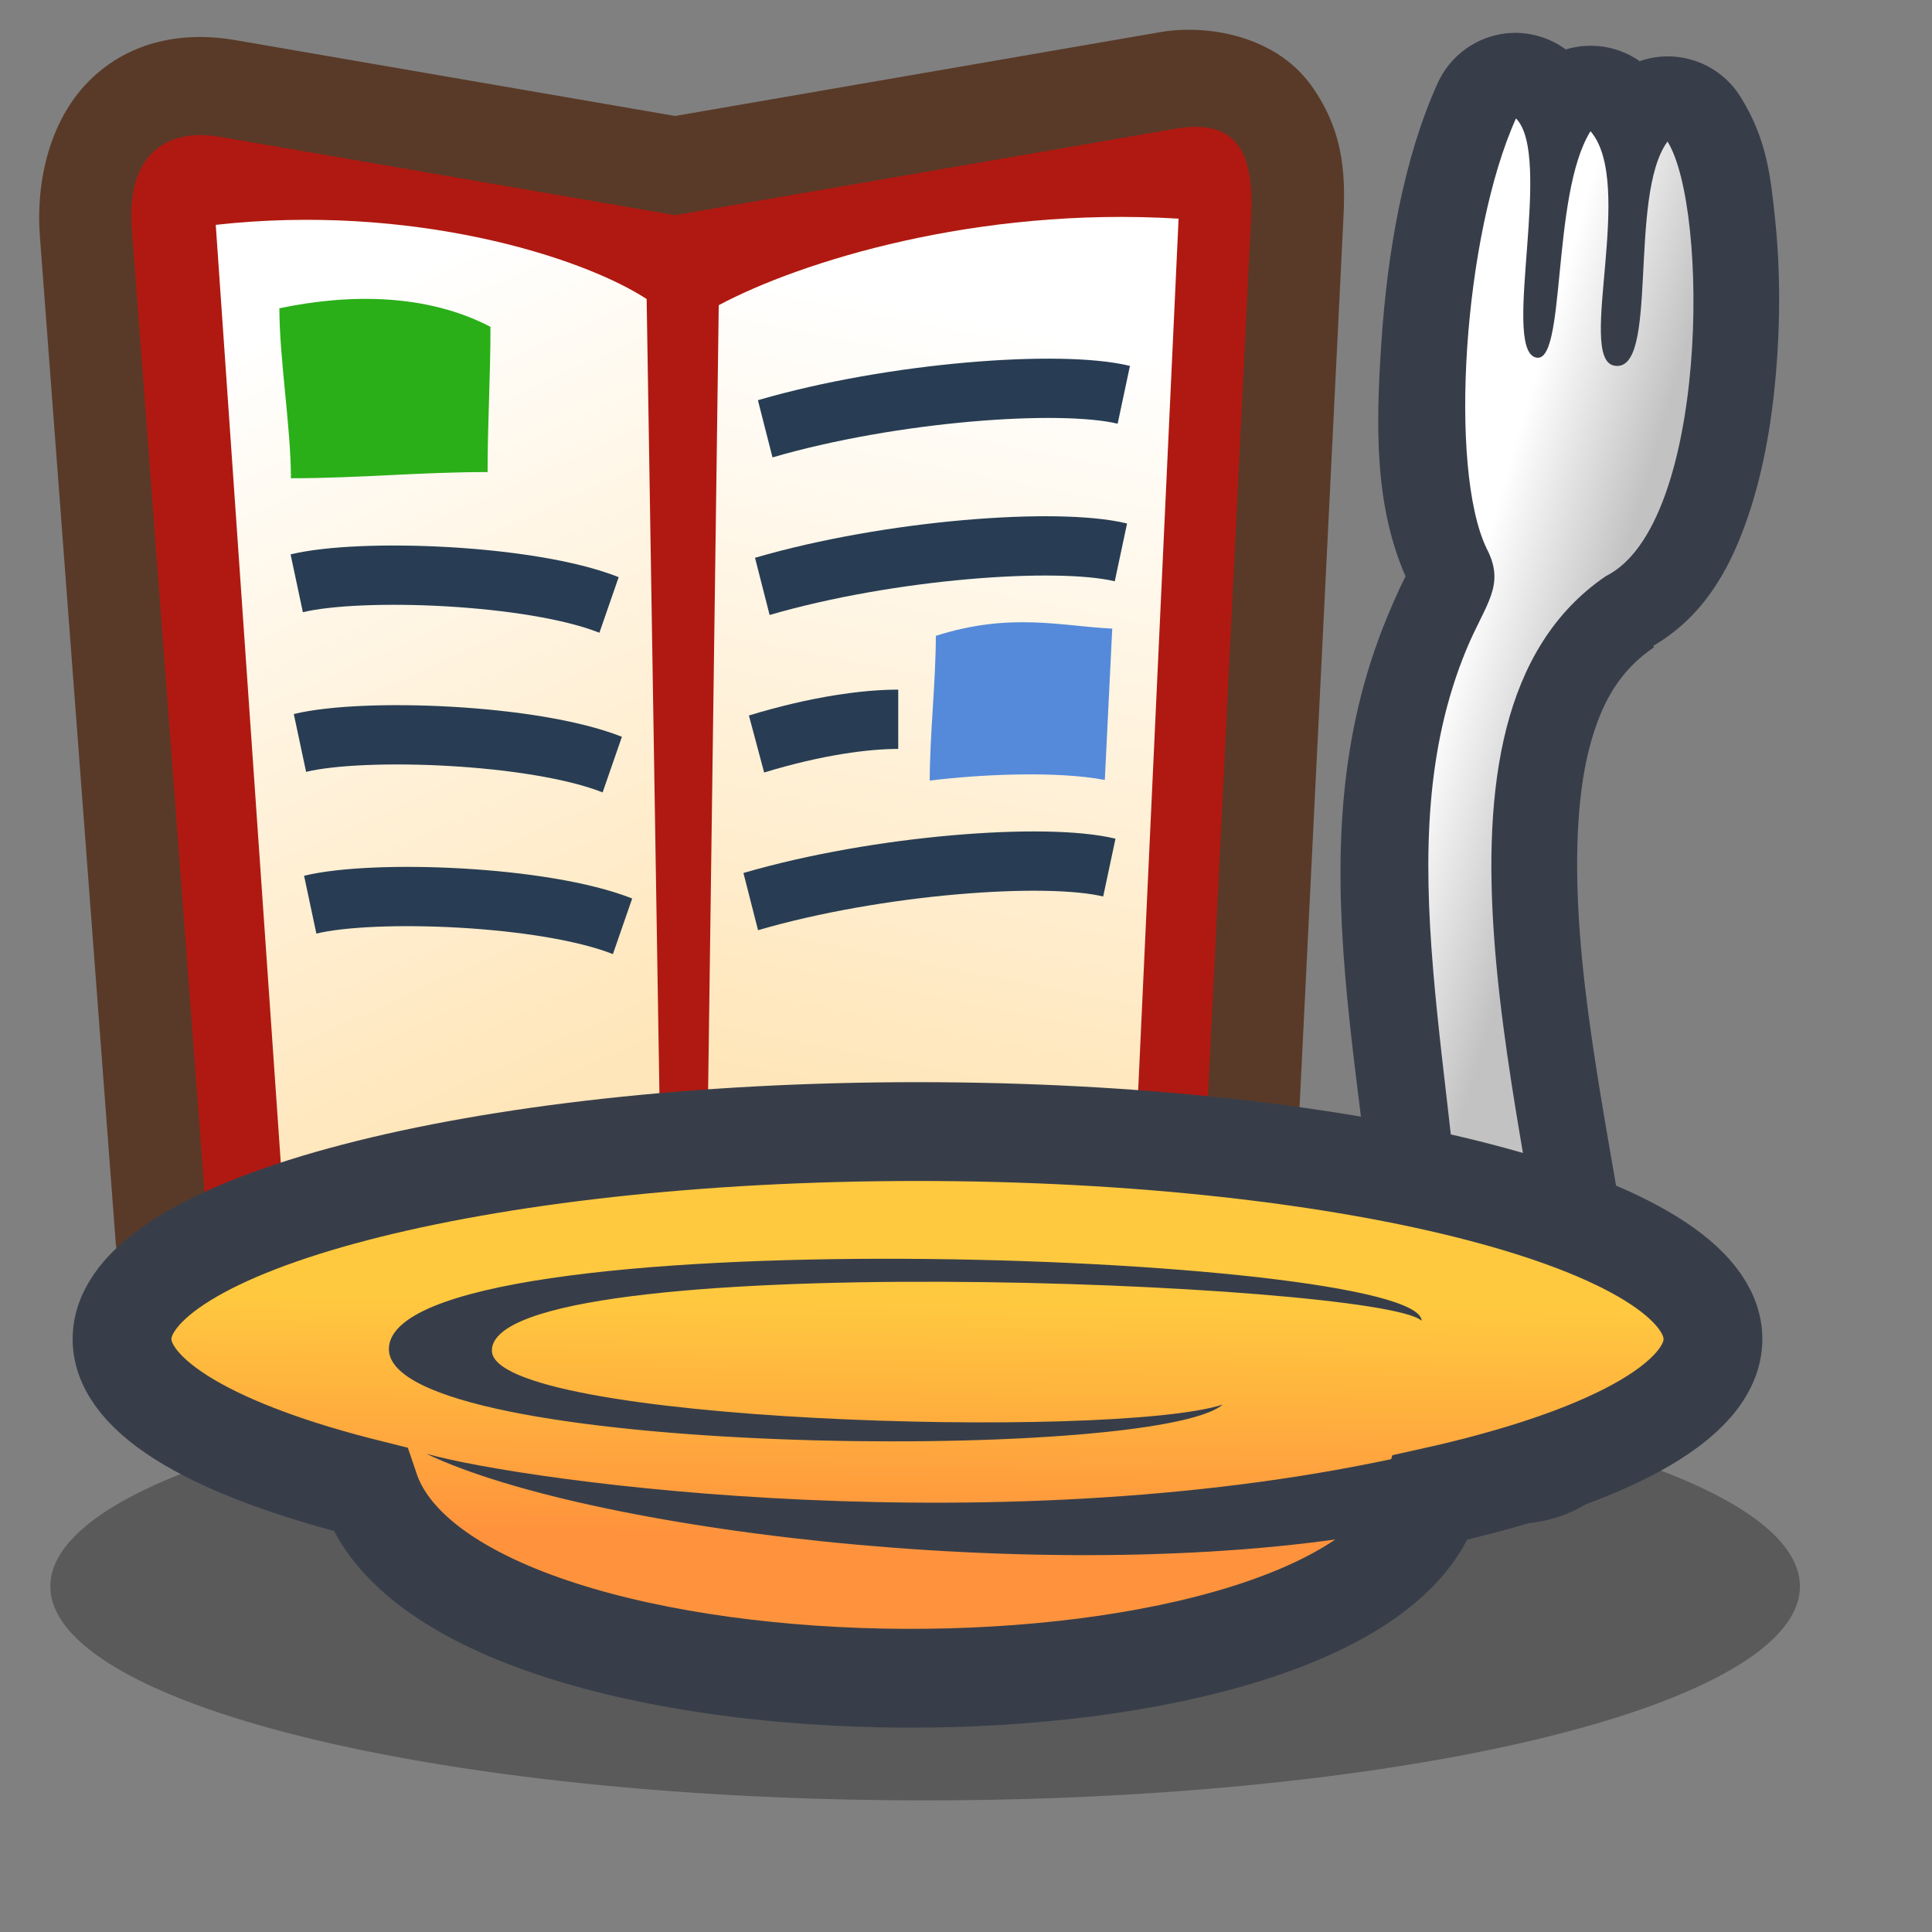
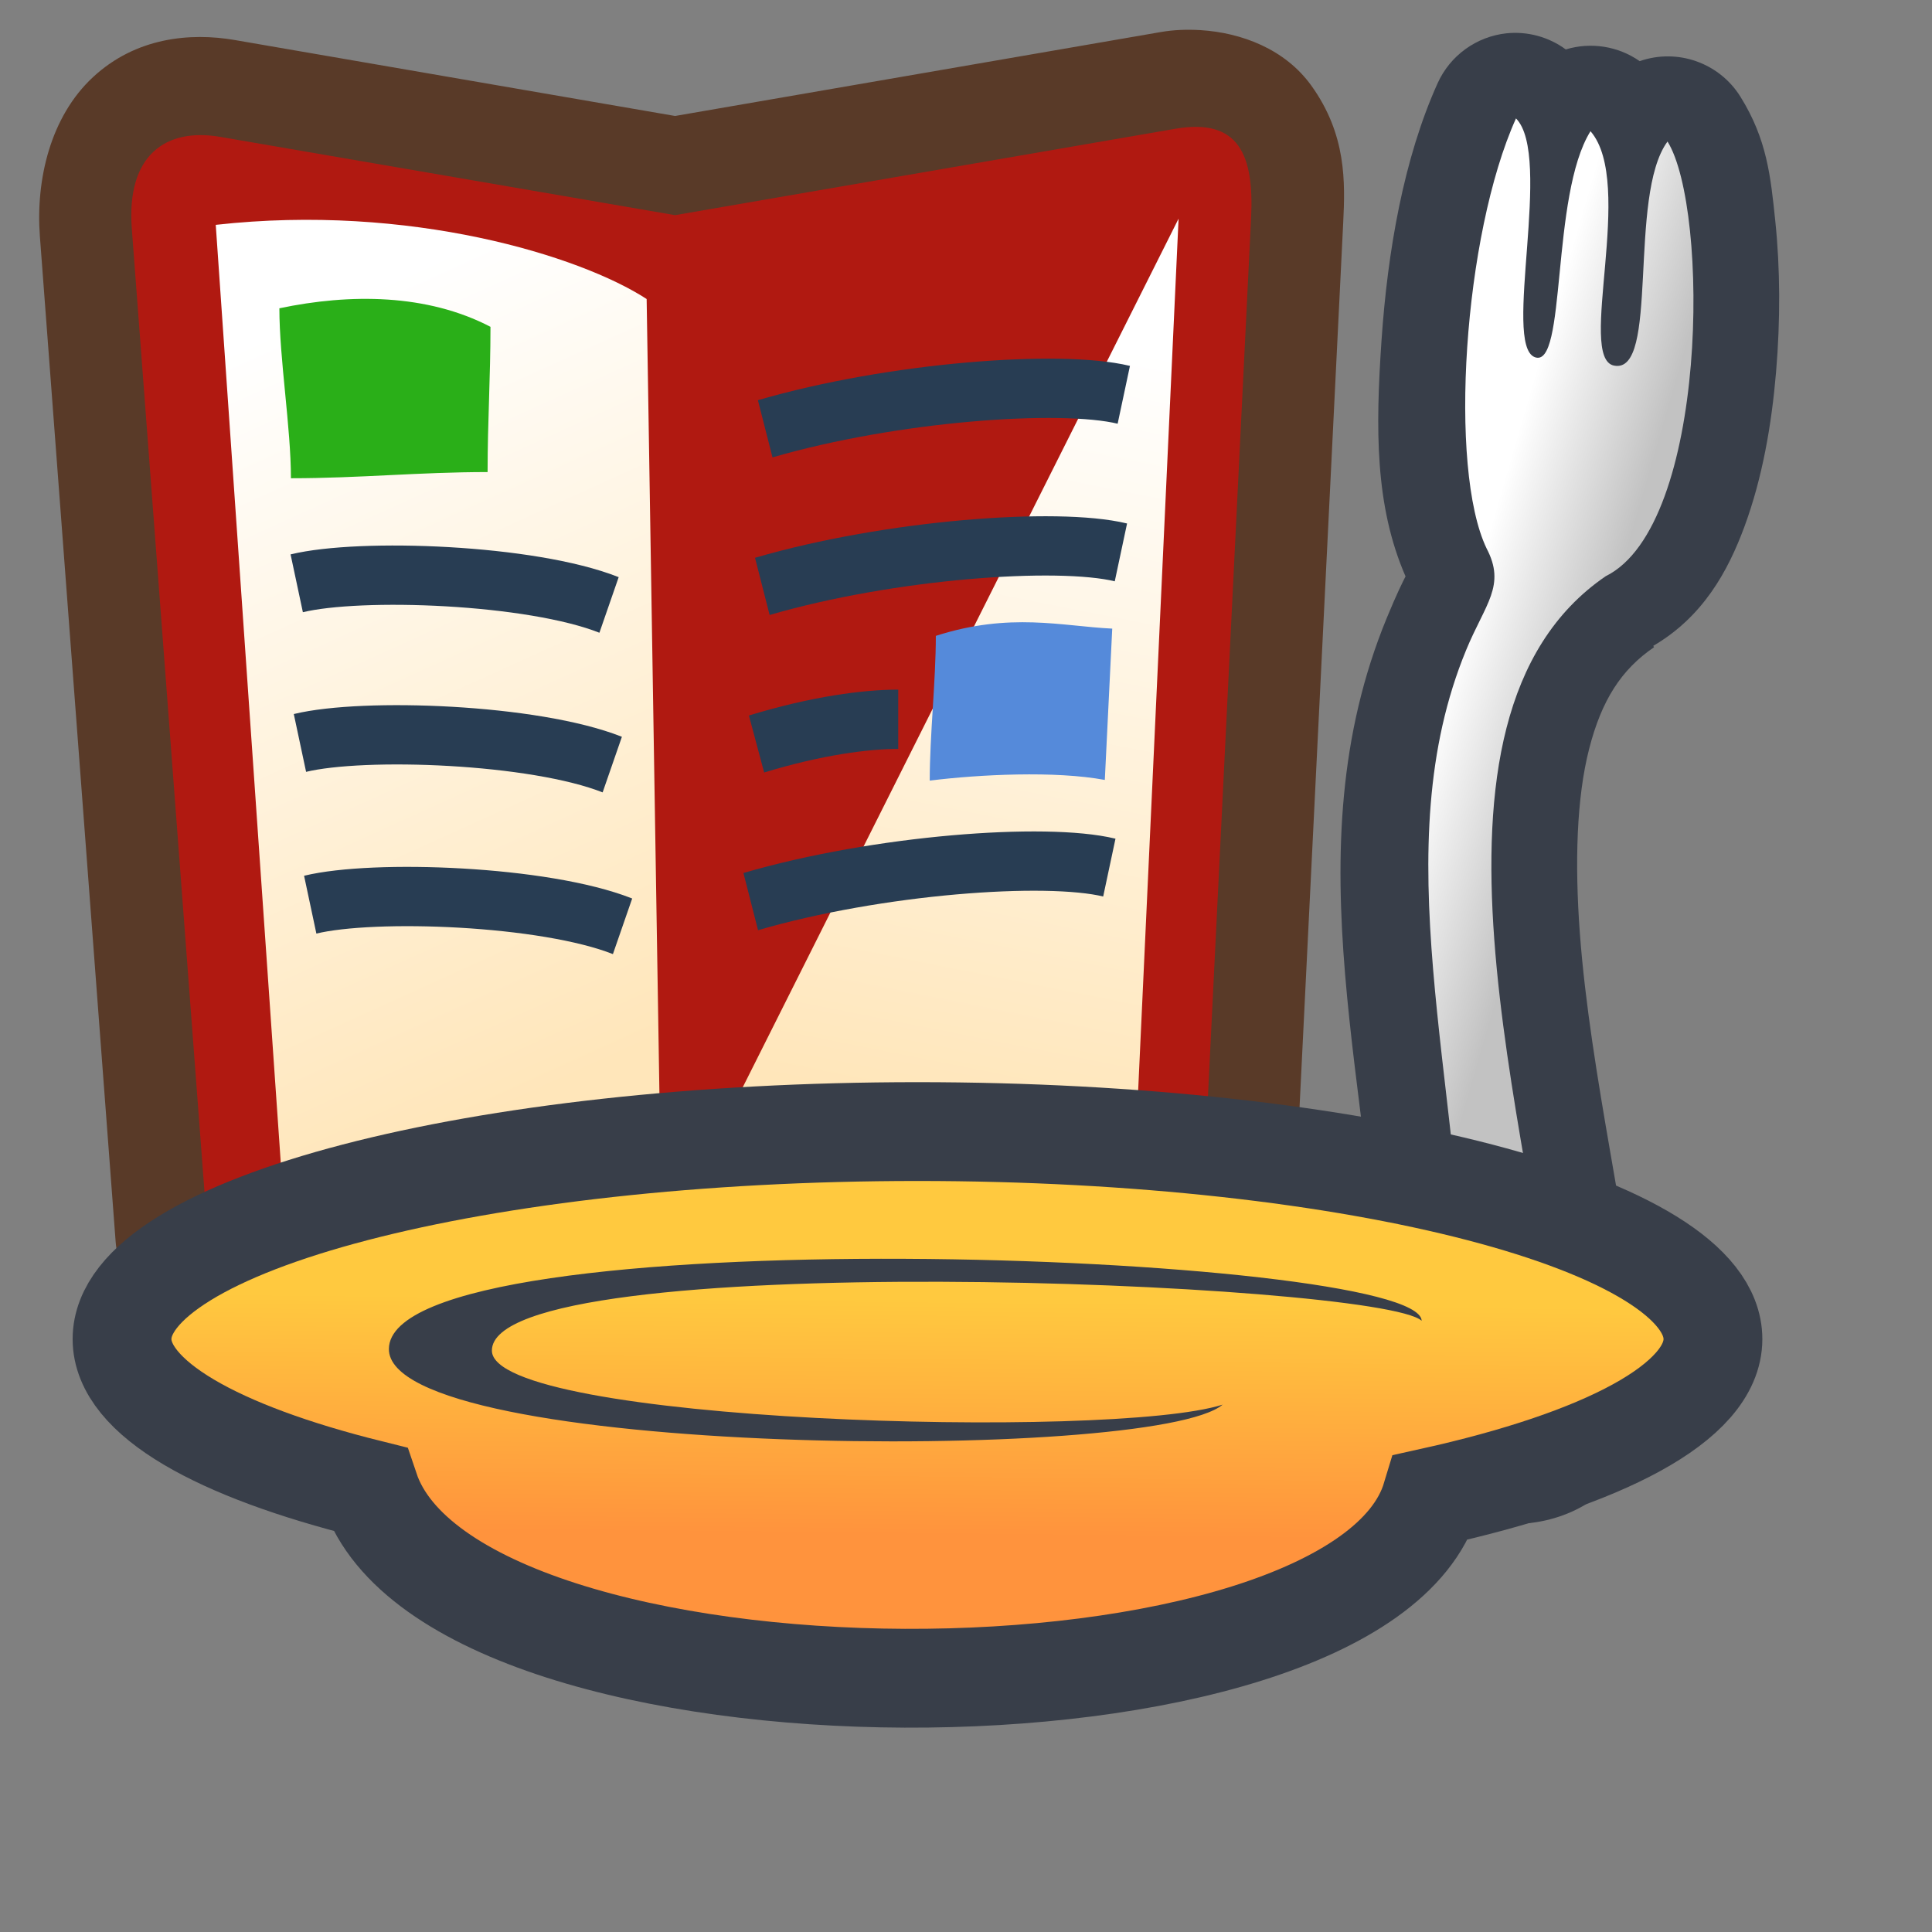
<svg xmlns="http://www.w3.org/2000/svg" xmlns:ns1="http://sodipodi.sourceforge.net/DTD/sodipodi-0.dtd" xmlns:ns2="http://www.inkscape.org/namespaces/inkscape" xmlns:xlink="http://www.w3.org/1999/xlink" id="svg707" ns1:version="0.32" width="72pt" height="72pt" xml:space="preserve" ns1:docbase="/home/tweenk/dev/GartoonRedux/scalable/apps" ns1:docname="alacarte.svg" ns2:version="0.46+devel" ns2:output_extension="org.inkscape.output.svg.inkscape">
  <rect width="100%" height="100%" fill="#808080" stroke="none" />
  <defs id="defs709">
    <linearGradient id="linearGradient4140">
      <stop style="stop-color:#ff933d;stop-opacity:1" offset="0" id="stop4142" />
      <stop style="stop-color:#ffc93f;stop-opacity:1" offset="1" id="stop4144" />
    </linearGradient>
    <linearGradient id="linearGradient3155">
      <stop style="stop-color:#ffffff;stop-opacity:1;" offset="0" id="stop3157" />
      <stop style="stop-color:#ffe6ba;stop-opacity:1" offset="1" id="stop3159" />
    </linearGradient>
    <linearGradient id="linearGradient3306">
      <stop style="stop-color:#c2c2c2;stop-opacity:1" offset="0" id="stop3308" />
      <stop style="stop-color:#ffffff;stop-opacity:1;" offset="1" id="stop3310" />
    </linearGradient>
    <linearGradient ns2:collect="always" xlink:href="#linearGradient3306" id="linearGradient3318" gradientUnits="userSpaceOnUse" x1="78.101" y1="37.023" x2="72.319" y2="34.957" />
    <linearGradient ns2:collect="always" xlink:href="#linearGradient3155" id="linearGradient3161" x1="14.843" y1="20.161" x2="30.901" y2="58.001" gradientUnits="userSpaceOnUse" />
    <linearGradient ns2:collect="always" xlink:href="#linearGradient3155" id="linearGradient4138" x1="54.115" y1="20.652" x2="46.849" y2="59.743" gradientUnits="userSpaceOnUse" />
    <linearGradient ns2:collect="always" xlink:href="#linearGradient4140" id="linearGradient4146" x1="43.669" y1="78.567" x2="43.795" y2="66.683" gradientUnits="userSpaceOnUse" />
  </defs>
  <ns1:namedview id="base" ns2:zoom="3.197694" ns2:cx="79.906139" ns2:cy="51.432308" ns2:window-width="795" ns2:window-height="724" ns2:window-x="50" ns2:window-y="9" ns2:current-layer="svg707" showgrid="false" />
-   <path ns1:type="arc" style="opacity:1;color:#000000;fill:#000000;fill-opacity:0.294;fill-rule:nonzero;stroke:none;stroke-width:3;marker:none;marker-start:none;marker-mid:none;marker-end:none;visibility:visible;display:inline;overflow:visible;enable-background:accumulate" id="path2512" ns1:cx="45.501541" ns1:cy="82.494591" ns1:rx="41.123386" ns1:ry="9.6944857" d="m 86.625,82.495 a 41.123,9.694 0 1 1 -82.247,0 41.123,9.694 0 1 1 82.247,0 z" transform="matrix(1.057,0,0,1.097,-2.126,-11.671)" />
  <g id="g3163" transform="matrix(0.919,0,0,0.982,1.38,-3.965)">
    <path transform="translate(-1.095,0)" d="M 64.5,5.562 C 63.76,5.52 63.04,5.549 62.375,5.656 L 36.094,9.906 12.281,6.062 C 9.876,5.675 6.939,5.93 4.625,7.938 2.311,9.945 1.52,13.147 1.75,16 l 4.094,50.844 c 0.169,2.027 1.555,3.747 3.5,4.344 1.129,0.347 1.574,0.322 2.281,0.375 0.707,0.053 1.492,0.075 2.406,0.094 1.829,0.037 4.16,0.028 6.812,-0.031 5.304,-0.119 11.976,-0.41 18.562,-0.844 6.586,-0.434 13.055,-0.993 18.062,-1.688 2.504,-0.347 4.594,-0.708 6.375,-1.188 0.89,-0.24 1.703,-0.472 2.656,-0.969 0.476,-0.249 1.008,-0.567 1.656,-1.219 0.648,-0.651 1.506,-1.885 1.594,-3.562 L 72.219,15.312 C 72.327,13.255 72.4,10.852 70.5,8.375 69.075,6.518 66.72,5.691 64.5,5.562 z" id="path2222" style="opacity:1;color:#000000;fill:#593a28;fill-opacity:1;fill-rule:evenodd;stroke:none;stroke-width:1.648;marker:none;marker-start:none;marker-mid:none;marker-end:none;visibility:visible;display:inline;overflow:visible;enable-background:accumulate" ns2:original="M 63.15625 10.5625 L 36.09375 14.9375 L 11.5 10.96875 C 8.5555088 10.494359 6.4185715 11.871535 6.71875 15.59375 L 10.8125 66.4375 C 14.364458 67.53041 64.608828 65.191826 64.78125 61.90625 L 67.25 15.0625 C 67.416109 11.897214 66.605914 10.004979 63.15625 10.5625 z " ns2:radius="4.9764242" ns1:type="inkscape:offset" />
    <path style="opacity:1;color:#000000;fill:#b01911;fill-opacity:1;fill-rule:evenodd;stroke:none;stroke-width:1.648;marker:none;marker-start:none;marker-mid:none;marker-end:none;visibility:visible;display:inline;overflow:visible;enable-background:accumulate" d="M 9.723,66.429 5.625,15.608 C 5.325,11.886 7.462,10.489 10.406,10.964 L 34.997,14.925 62.046,10.554 c 3.45,-0.558 4.265,1.343 4.098,4.508 l -2.459,46.859 c -0.172,3.286 -50.41,5.601 -53.962,4.508 z" id="path2218" ns1:nodetypes="csscsssc" />
    <path ns1:nodetypes="ccssc" id="path2224" d="m 10.164,15.415 c 10.476,-1.095 19.702,1.564 23.298,3.753 l 0.782,45.502 c 0.029,1.662 -20.163,3.624 -20.327,1.407 z" style="opacity:1;color:#000000;fill:url(#linearGradient3161);fill-opacity:1;fill-rule:evenodd;stroke:none;stroke-width:1.648;marker:none;marker-start:none;marker-mid:none;marker-end:none;visibility:visible;display:inline;overflow:visible;enable-background:accumulate" />
-     <path ns1:nodetypes="ccssc" style="opacity:1;color:#000000;fill:url(#linearGradient4138);fill-opacity:1;fill-rule:evenodd;stroke:none;stroke-width:1.648;marker:none;marker-start:none;marker-mid:none;marker-end:none;visibility:visible;display:inline;overflow:visible;enable-background:accumulate" d="M 62.223,15.102 C 51.277,14.477 41.739,17.291 37.361,19.48 L 36.736,62.637 c -0.024,1.662 22.875,5.191 22.985,2.971 z" id="path2226" />
+     <path ns1:nodetypes="ccssc" style="opacity:1;color:#000000;fill:url(#linearGradient4138);fill-opacity:1;fill-rule:evenodd;stroke:none;stroke-width:1.648;marker:none;marker-start:none;marker-mid:none;marker-end:none;visibility:visible;display:inline;overflow:visible;enable-background:accumulate" d="M 62.223,15.102 L 36.736,62.637 c -0.024,1.662 22.875,5.191 22.985,2.971 z" id="path2226" />
    <path ns1:nodetypes="ccccc" id="rect2230" d="m 13.604,19.637 c 3.826,-0.754 7.992,-0.733 11.414,0.938 0,2.554 -0.156,4.795 -0.156,7.349 -3.701,0 -6.932,0.313 -10.633,0.313 0,-2.554 -0.625,-6.046 -0.625,-8.6 z" style="color:#000000;fill:#2aaf18;fill-opacity:1;fill-rule:evenodd;stroke:none;stroke-width:10;marker:none;marker-start:none;marker-mid:none;marker-end:none;visibility:visible;display:inline;overflow:visible;enable-background:accumulate" />
    <path ns2:tile-cy="34.363448" ns2:tile-cx="22.985314" ns2:tile-h="3.1545039" ns2:tile-w="18.535169" id="path3204" d="m 14.542,33.553 c 3.44,-0.782 12.665,-0.469 16.887,1.095" style="opacity:1;color:#000000;fill:none;stroke:#283d53;stroke-width:3;stroke-linecap:butt;stroke-linejoin:miter;stroke-miterlimit:4;stroke-opacity:1;stroke-dasharray:none;stroke-dashoffset:0;marker:none;marker-start:none;marker-mid:none;marker-end:none;visibility:visible;display:inline;overflow:visible;enable-background:accumulate" />
    <use height="90" width="90" id="use4195" transform="translate(0.174,8.078)" xlink:href="#path3204" ns2:tiled-clone-of="#path3204" y="0" x="0" />
    <use height="90" width="90" id="use4197" transform="translate(0.73,16.261)" xlink:href="#path3204" ns2:tiled-clone-of="#path3204" y="0" x="0" />
    <path style="color:#000000;fill:#558ada;fill-opacity:1;fill-rule:evenodd;stroke:none;stroke-width:10;marker:none;marker-start:none;marker-mid:none;marker-end:none;visibility:visible;display:inline;overflow:visible;enable-background:accumulate" d="m 58.636,35.846 c -2.724,-0.122 -5.517,-0.841 -9.538,0.366 0,2.274 -0.33,5.051 -0.33,7.325 2.67,-0.313 6.798,-0.503 9.467,-0.034 z" id="path4199" ns1:nodetypes="ccccc" />
    <path ns1:nodetypes="cc" style="opacity:1;color:#000000;fill:none;stroke:#283d53;stroke-width:3;stroke-linecap:butt;stroke-linejoin:miter;stroke-miterlimit:4;stroke-opacity:1;stroke-dasharray:none;stroke-dashoffset:0;marker:none;marker-start:none;marker-mid:none;marker-end:none;visibility:visible;display:inline;overflow:visible;enable-background:accumulate" d="M 59.261,24.015 C 55.821,23.233 46.752,23.859 39.872,25.735" id="path4203" ns2:tile-w="18.535169" ns2:tile-h="3.1545039" ns2:tile-cx="22.985314" ns2:tile-cy="34.363448" />
    <use height="90" width="90" transform="translate(-0.156,7.974)" id="use4205" xlink:href="#path4203" y="0" x="0" />
    <path ns2:tile-cy="34.363448" ns2:tile-cx="22.985314" ns2:tile-h="3.1545039" ns2:tile-w="18.535169" id="path4207" d="m 47.065,40.433 c -1.72,0 -4.378,0.313 -7.662,1.251" style="opacity:1;color:#000000;fill:none;stroke:#283d53;stroke-width:3;stroke-linecap:butt;stroke-linejoin:miter;stroke-miterlimit:4;stroke-opacity:1;stroke-dasharray:none;stroke-dashoffset:0;marker:none;marker-start:none;marker-mid:none;marker-end:none;visibility:visible;display:inline;overflow:visible;enable-background:accumulate" ns1:nodetypes="cc" />
    <use height="90" width="90" transform="translate(-0.782,23.923)" id="use4211" xlink:href="#path4203" y="0" x="0" />
  </g>
  <g id="g3314" transform="matrix(1.115,-6.7487326e-2,6.7487326e-2,1.115,-12.023,2.717)">
    <path d="M 77.688,3.75 C 76.34,3.815 75.128,4.588 74.5,5.781 c -1.704,3.239 -2.674,7.314 -3.188,11.312 -0.493,3.839 -0.74,7.274 0.438,10.5 -0.133,0.227 -0.419,0.711 -0.938,1.781 -4.954,10.219 -1.835,20.943 -2.156,32.25 -0.223,3.4 0.501,6.368 3.906,7.969 1.703,0.8 4.535,0.277 5.844,-1.188 1.309,-1.465 1.635,-3.08 1.75,-4.844 0.006,-0.125 0.006,-0.25 0,-0.375 -0.21,-5.762 -1.539,-12.988 -1.625,-19.281 -0.043,-3.147 0.219,-6.019 0.906,-8.156 0.687,-2.137 1.643,-3.439 3.156,-4.344 l -0.031,-0.062 c 2.28,-1.156 3.514,-3.099 4.375,-5.062 0.924,-2.107 1.473,-4.434 1.812,-6.75 0.339,-2.316 0.463,-4.627 0.375,-6.688 C 89.037,10.783 88.97,9.151 87.906,7.188 87.056,5.628 85.241,4.863 83.531,5.344 82.615,4.619 81.417,4.354 80.281,4.625 79.555,4.022 78.631,3.71 77.688,3.75 z" id="path3303" style="opacity:1;color:#000000;fill:#383e49;fill-opacity:1;fill-rule:evenodd;stroke:none;stroke-width:1.648;marker:none;marker-start:none;marker-mid:none;marker-end:none;visibility:visible;display:inline;overflow:visible;enable-background:accumulate" ns2:original="M 77.875 7.5625 C 75.226219 12.596194 73.927449 22.914341 75.40625 26.5625 C 76.180508 28.275232 75.22381 29.022399 74.25 31.03125 C 70.096661 39.599054 72.807715 49.774337 72.46875 61.71875 C 72.165307 66.35256 76.011403 68.387625 76.34375 63.3125 C 75.961178 52.836113 70.939445 33.919036 80.625 28.125 C 85.317387 26.150728 86.243016 12.1017 84.5625 9 C 82.638293 11.311636 83.577018 19.541925 81.5625 19 C 79.929242 18.56064 82.145898 11.812167 81.15625 8.3125 C 78.519497 11.353089 79.46065 18.864318 78.0625 18.21875 C 76.657161 17.569863 79.421562 9.3258047 77.875 7.5625 z " ns2:radius="3.8094385" ns1:type="inkscape:offset" />
    <path ns1:nodetypes="csccscscccc" id="path3299" d="m 72.454,61.714 c 0.339,-11.944 -2.365,-22.118 1.788,-30.686 0.974,-2.009 1.953,-2.753 1.179,-4.466 -1.479,-3.648 -0.185,-13.974 2.464,-19.007 1.547,1.763 -1.216,10 0.189,10.649 1.398,0.646 1.128,-7.132 3.085,-9.881 1.864,2.431 -1.224,10.03 0.41,10.469 2.015,0.542 1.057,-7.493 2.982,-9.804 1.681,3.102 0.78,17.16 -3.912,19.134 -9.686,5.794 -4.68,24.699 -4.298,35.175 -0.332,5.075 -4.189,3.05 -3.885,-1.584 z" style="opacity:1;color:#000000;fill:url(#linearGradient3318);fill-opacity:1;fill-rule:evenodd;stroke:none;stroke-width:1.648;marker:none;marker-start:none;marker-mid:none;marker-end:none;visibility:visible;display:inline;overflow:visible;enable-background:accumulate" />
  </g>
  <g id="g3158" transform="matrix(0.982,0,0,0.982,0.649,-0.894)">
    <path id="path3158" d="m 45.764,58.168 c -22.216,0 -40.25,4.702 -40.25,10.5 0,2.991 4.836,5.68 12.531,7.594 4.281,12.686 50.009,12.693 53.719,0.406 8.705,-1.927 14.25,-4.79 14.25,-8 0,-5.798 -18.034,-10.5 -40.25,-10.5 z" style="color:#000000;fill:url(#linearGradient4146);fill-opacity:1;fill-rule:evenodd;stroke:#383e49;stroke-width:5;stroke-linecap:butt;stroke-linejoin:miter;stroke-miterlimit:4;stroke-opacity:1;stroke-dasharray:none;stroke-dashoffset:0;marker:none;marker-start:none;marker-mid:none;marker-end:none;visibility:visible;display:inline;overflow:visible;enable-background:accumulate" />
    <path ns1:nodetypes="ccscs" id="path3161" d="m 19.017,69.162 c 0.075,-6.793 52.147,-4.882 52.259,-1.42 -2.145,-1.971 -47.06,-3.795 -47.047,1.509 0.009,3.647 31.381,4.527 36.976,2.734 -3.484,2.954 -42.25,2.65 -42.188,-2.822 z" style="color:#000000;fill:#383e49;fill-opacity:1;fill-rule:evenodd;stroke:none;stroke-width:1.648;marker:none;marker-start:none;marker-mid:none;marker-end:none;visibility:visible;display:inline;overflow:visible;enable-background:accumulate" />
-     <path ns1:nodetypes="cccc" id="path3269" d="m 71.143,74.432 c -20.953,4.847 -45.228,1.446 -50.232,0.039 8.503,4.064 33.305,6.973 49.489,3.753 z" style="color:#000000;fill:#383e49;fill-opacity:1;fill-rule:evenodd;stroke:none;stroke-width:1.648;marker:none;marker-start:none;marker-mid:none;marker-end:none;visibility:visible;display:inline;overflow:visible;enable-background:accumulate" />
  </g>
</svg>